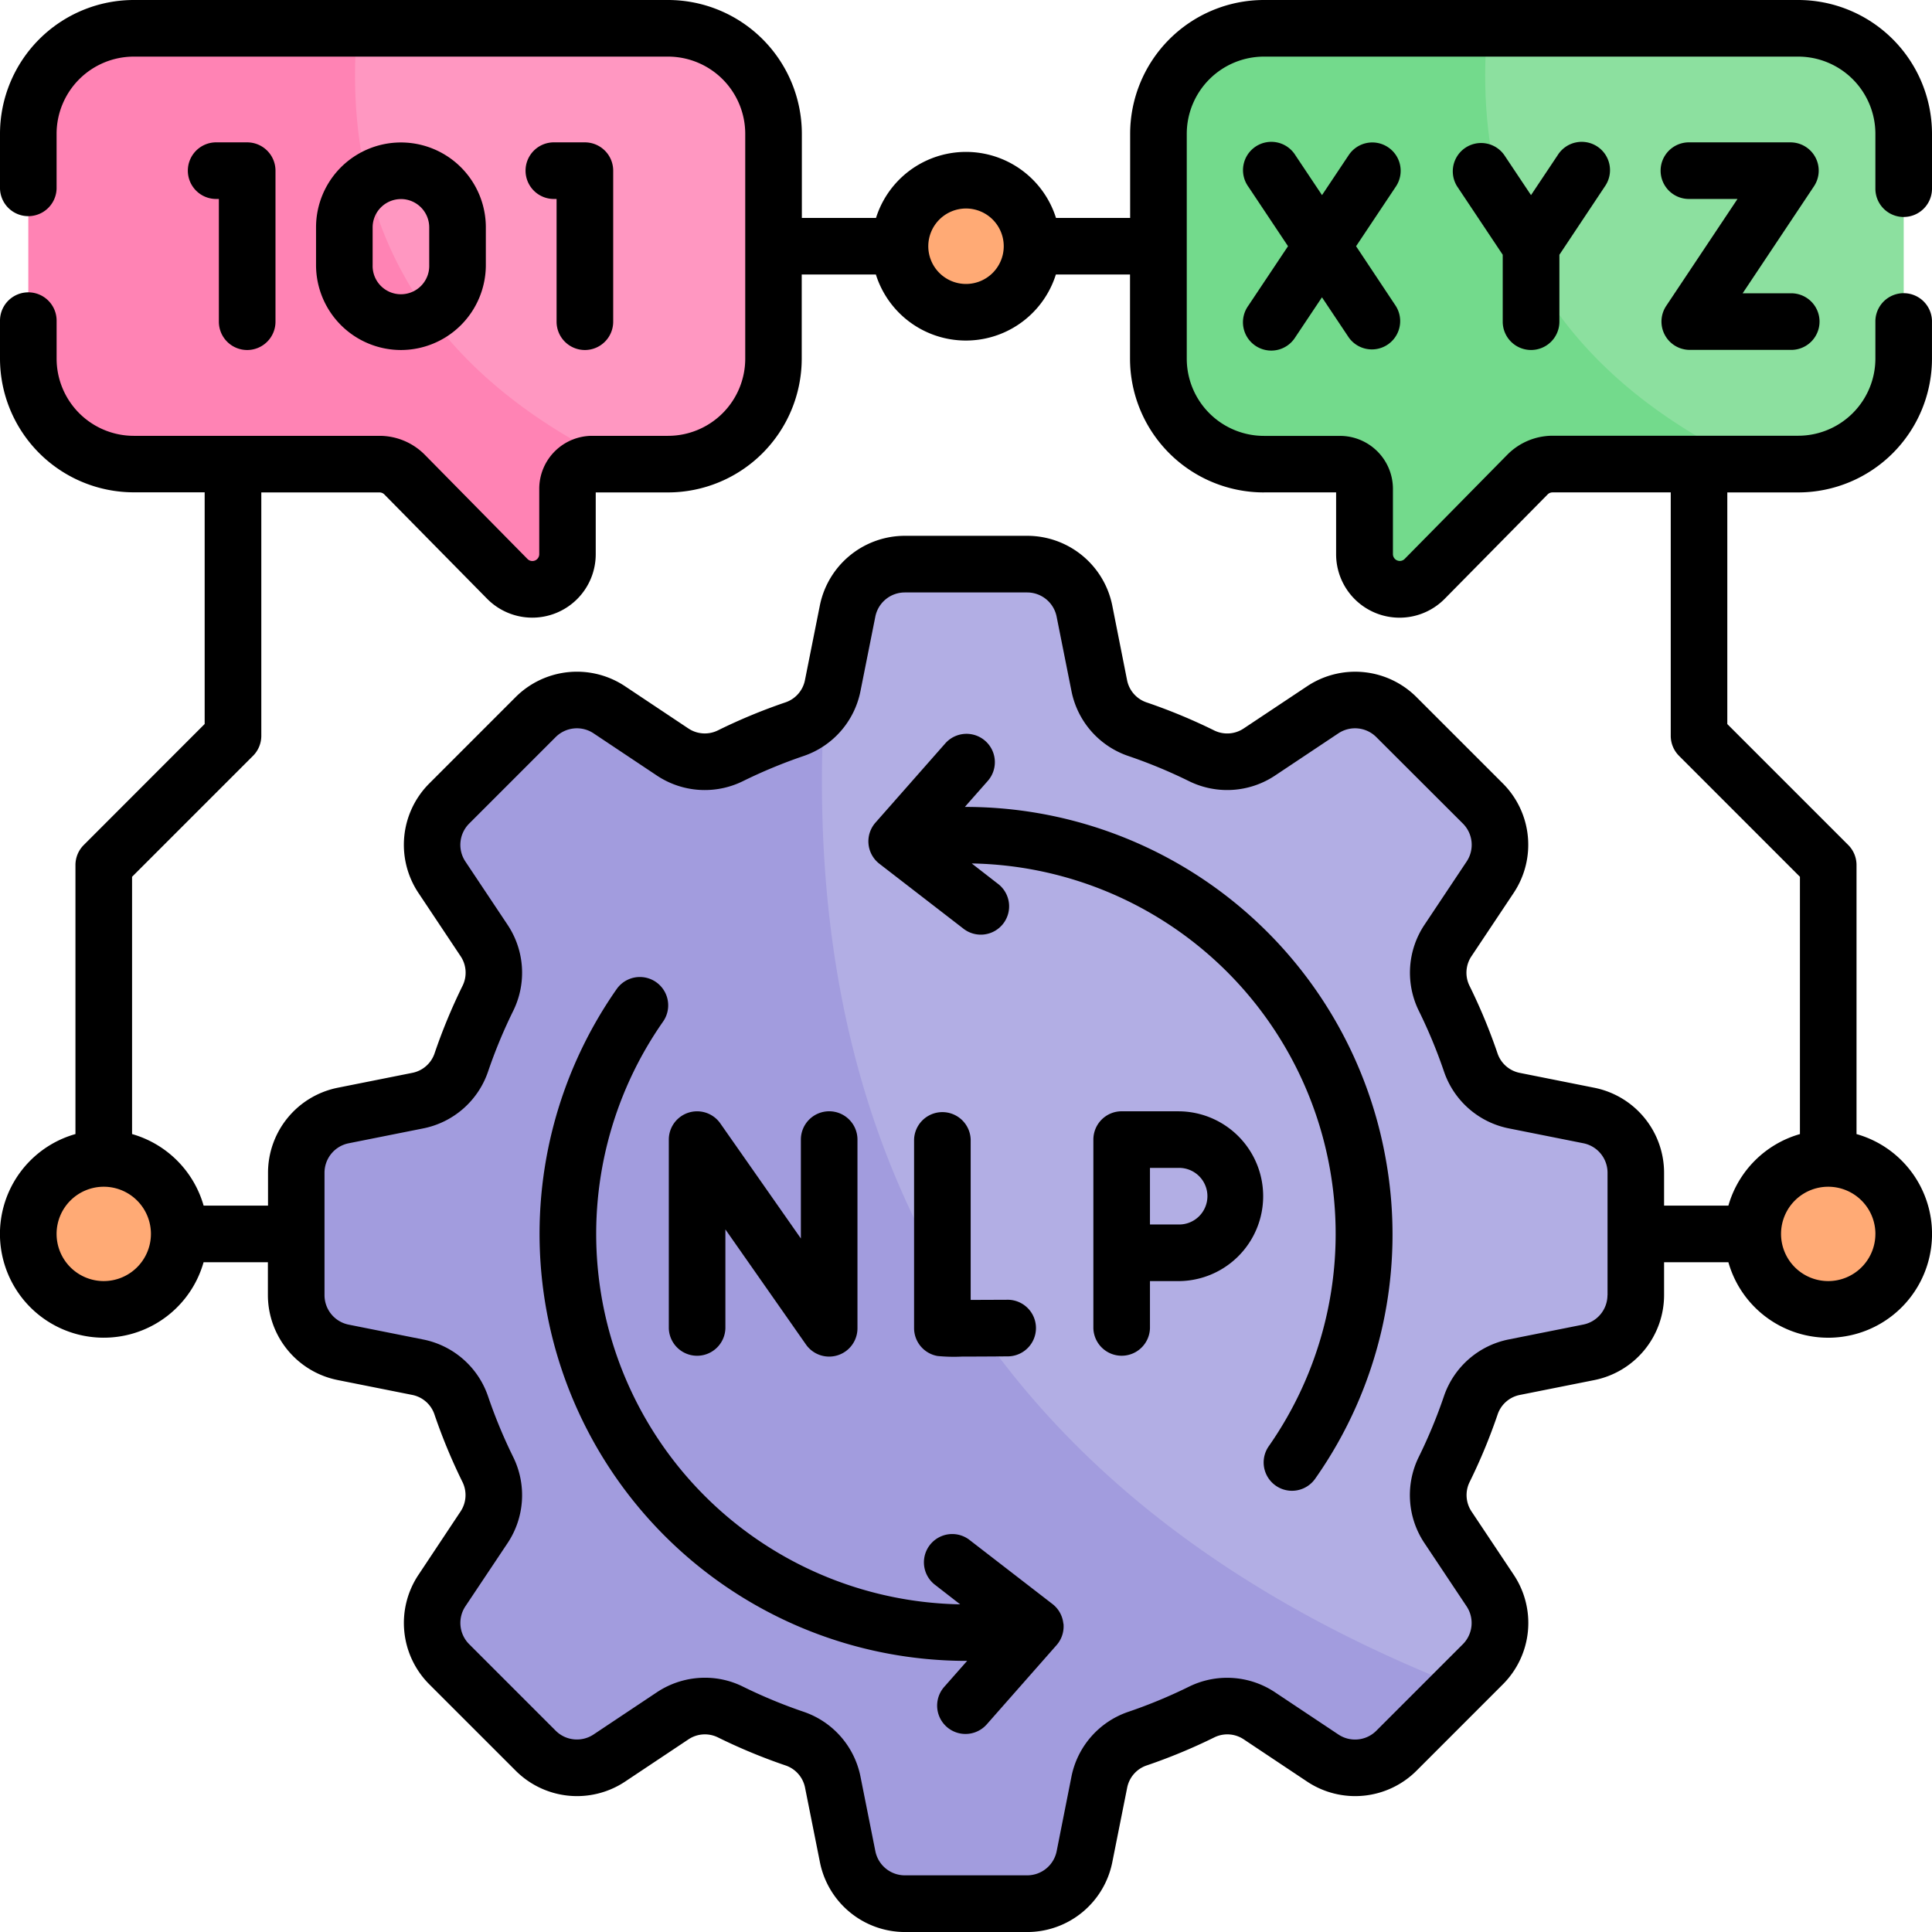
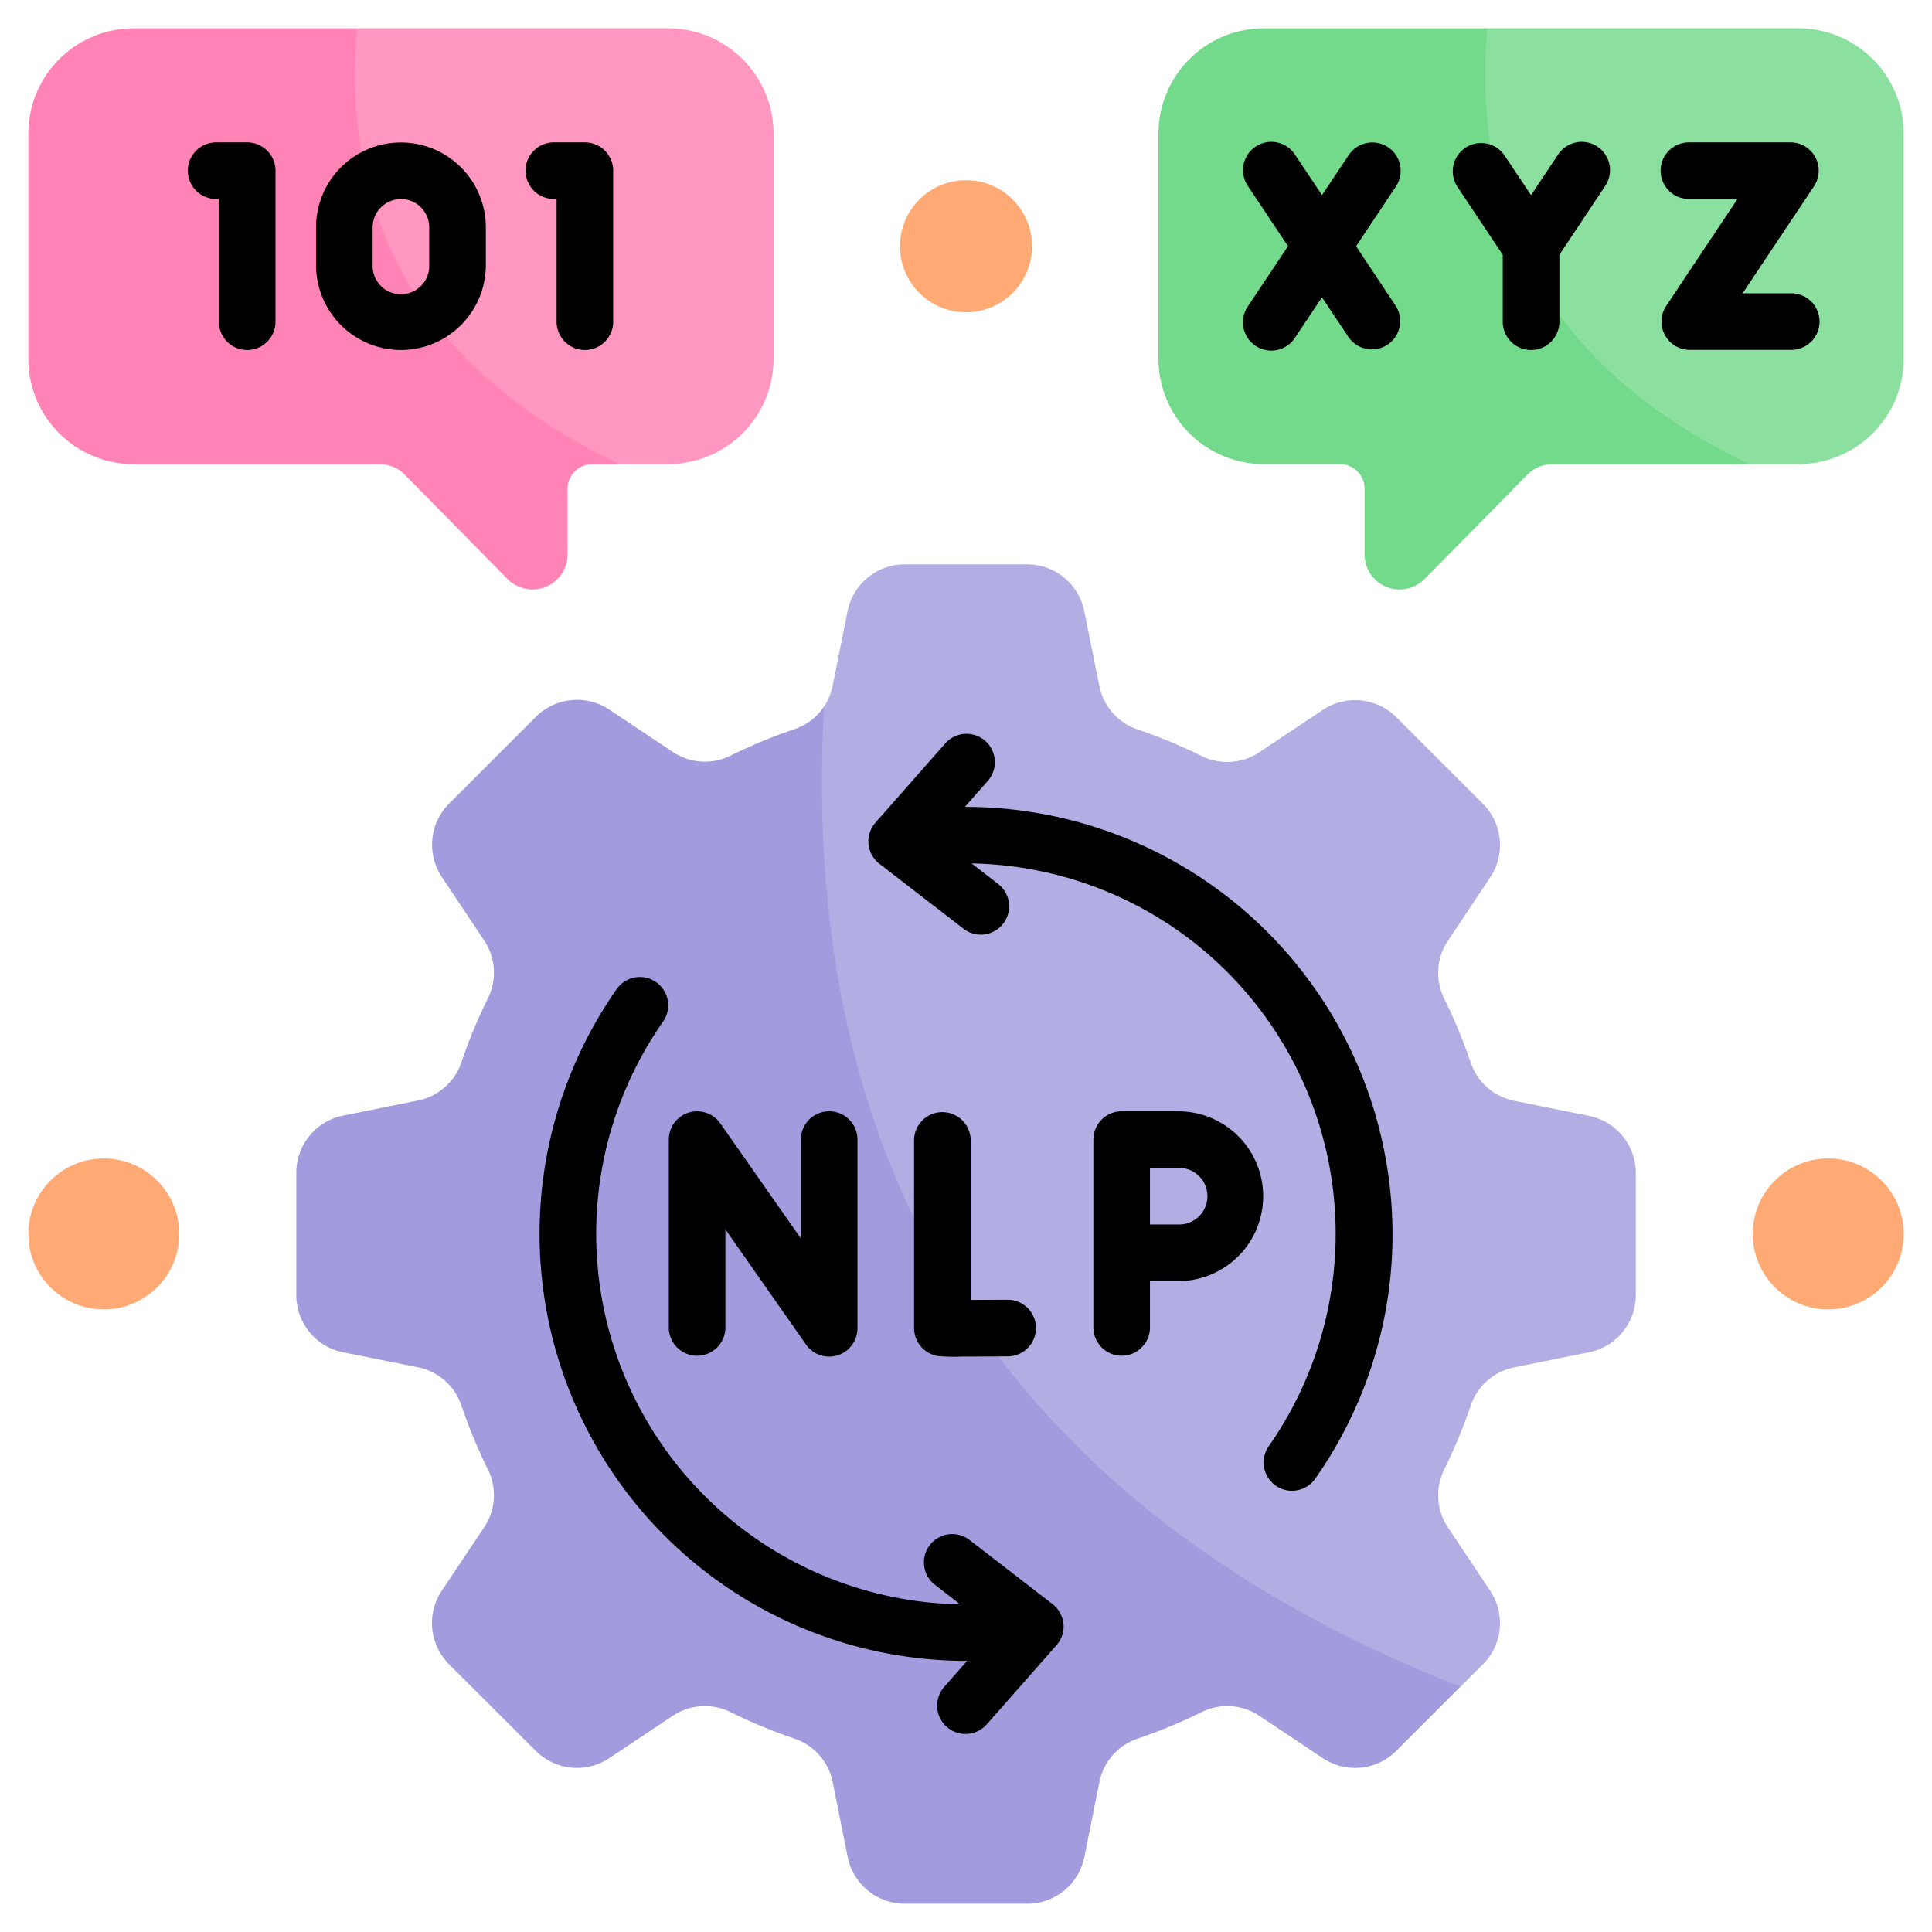
<svg xmlns="http://www.w3.org/2000/svg" width="77.123" height="77.123" viewBox="0 0 77.123 77.123">
  <g id="Group_109628" data-name="Group 109628" transform="translate(0)">
    <g id="Group_109635" data-name="Group 109635" transform="translate(1.13 1.13)">
      <g id="Group_109628-2" data-name="Group 109628" transform="translate(0 45.114)">
        <circle id="Ellipse_2144" data-name="Ellipse 2144" cx="3.013" cy="3.013" r="3.013" fill="#ffaa75" />
      </g>
      <g id="Group_109629" data-name="Group 109629" transform="translate(68.838 45.114)">
        <circle id="Ellipse_2145" data-name="Ellipse 2145" cx="3.013" cy="3.013" r="3.013" fill="#ffaa75" />
      </g>
      <g id="Group_109631" data-name="Group 109631" transform="translate(0)">
        <g id="Group_109630" data-name="Group 109630">
          <path id="Path_155149" data-name="Path 155149" d="M106.321,11.71v8.979a4.209,4.209,0,0,1-4.21,4.209h-1.937C91.059,21.845,86.859,16.216,89.7,7.5H102.11A4.209,4.209,0,0,1,106.321,11.71Z" transform="translate(-76.571 -7.5)" fill="#ff97c1" />
          <path id="Path_155150" data-name="Path 155150" d="M31.1,24.9H30.009a.982.982,0,0,0-.982.982v2.613a1.4,1.4,0,0,1-2.4.985l-4.1-4.162a1.4,1.4,0,0,0-1-.419H11.71a4.209,4.209,0,0,1-4.21-4.21V11.71A4.209,4.209,0,0,1,11.71,7.5h8.916C19.942,15.411,23.489,21.284,31.1,24.9Z" transform="translate(-7.5 -7.5)" fill="#ff83b4" />
        </g>
      </g>
      <g id="Group_109633" data-name="Group 109633" transform="translate(10.695 21.39)">
        <g id="Group_109632" data-name="Group 109632">
          <path id="Path_155151" data-name="Path 155151" d="M241.721,173.791v4.892a2.324,2.324,0,0,1-1.869,2.279l-2.977.6a2.308,2.308,0,0,0-1.738,1.511,21.126,21.126,0,0,1-1.071,2.583,2.308,2.308,0,0,0,.158,2.3l1.686,2.528a2.327,2.327,0,0,1-.291,2.934l-.9.9c-21.311-3.916-31.127-16.065-25.407-39.123a2.368,2.368,0,0,0,.348-.841l.595-2.976a2.324,2.324,0,0,1,2.279-1.869h4.892a2.324,2.324,0,0,1,2.279,1.869l.6,2.976a2.308,2.308,0,0,0,1.511,1.738,21.127,21.127,0,0,1,2.583,1.071,2.308,2.308,0,0,0,2.3-.158l2.528-1.686a2.327,2.327,0,0,1,2.934.291l3.458,3.458a2.327,2.327,0,0,1,.291,2.934l-1.686,2.528a2.308,2.308,0,0,0-.158,2.3,21.127,21.127,0,0,1,1.071,2.583,2.308,2.308,0,0,0,1.738,1.511l2.977.6A2.324,2.324,0,0,1,241.721,173.791Z" transform="translate(-188.247 -149.5)" fill="#b2aee4" />
          <path id="Path_155152" data-name="Path 155152" d="M124.976,224.878l-2.562,2.562a2.327,2.327,0,0,1-2.934.291l-2.528-1.685a2.308,2.308,0,0,0-2.3-.158,21.13,21.13,0,0,1-2.583,1.071,2.308,2.308,0,0,0-1.511,1.738l-.595,2.976a2.324,2.324,0,0,1-2.279,1.869h-4.892a2.324,2.324,0,0,1-2.279-1.869l-.595-2.976a2.308,2.308,0,0,0-1.511-1.738,21.13,21.13,0,0,1-2.583-1.071,2.308,2.308,0,0,0-2.3.158l-2.528,1.685a2.327,2.327,0,0,1-2.934-.291L84.6,223.982a2.327,2.327,0,0,1-.291-2.934L86,218.52a2.308,2.308,0,0,0,.158-2.3,21.127,21.127,0,0,1-1.071-2.583,2.308,2.308,0,0,0-1.738-1.511l-2.976-.595a2.324,2.324,0,0,1-1.869-2.279v-4.892a2.324,2.324,0,0,1,1.869-2.279l2.976-.6a2.308,2.308,0,0,0,1.738-1.511,21.136,21.136,0,0,1,1.071-2.583,2.308,2.308,0,0,0-.158-2.3l-1.686-2.528a2.327,2.327,0,0,1,.291-2.934l3.458-3.459a2.327,2.327,0,0,1,2.934-.291l2.528,1.686a2.308,2.308,0,0,0,2.3.158,21.122,21.122,0,0,1,2.583-1.071,2.283,2.283,0,0,0,1.163-.9C98.526,204.668,107.145,217.878,124.976,224.878Z" transform="translate(-78.5 -180.068)" fill="#a29cde" />
        </g>
      </g>
      <circle id="Ellipse_2146" data-name="Ellipse 2146" cx="2.636" cy="2.636" r="2.636" transform="translate(34.796 6.063)" fill="#ffaa75" />
      <g id="Group_109634" data-name="Group 109634" transform="translate(45.114)">
        <path id="Path_155153" data-name="Path 155153" d="M401.982,11.71v8.979a4.209,4.209,0,0,1-4.21,4.209h-1.937c-10.612-2.635-14.506-8.395-10.476-17.4h12.413A4.209,4.209,0,0,1,401.982,11.71Z" transform="translate(-372.232 -7.5)" fill="#8ce09f" />
        <path id="Path_155154" data-name="Path 155154" d="M330.6,24.9h-7.873a1.4,1.4,0,0,0-1,.419l-4.1,4.162a1.4,1.4,0,0,1-2.4-.985V25.882a.983.983,0,0,0-.982-.984H311.21A4.209,4.209,0,0,1,307,20.689V11.71a4.209,4.209,0,0,1,4.21-4.21h8.916c-.684,7.911,2.863,13.784,10.476,17.4Z" transform="translate(-307 -7.5)" fill="#73da8c" />
      </g>
    </g>
    <g id="Group_109642" data-name="Group 109642" transform="translate(0)">
      <g id="Group_109637" data-name="Group 109637" transform="translate(7.532 5.687)">
        <g id="Group_109636" data-name="Group 109636" transform="translate(5.084)">
          <path id="Path_155155" data-name="Path 155155" d="M87.139,46.037a3.393,3.393,0,0,1-3.389-3.389V41.141a3.389,3.389,0,0,1,6.778,0v1.506A3.393,3.393,0,0,1,87.139,46.037Zm0-6.025a1.131,1.131,0,0,0-1.13,1.13v1.506a1.13,1.13,0,1,0,2.259,0V41.141A1.131,1.131,0,0,0,87.139,40.011Z" transform="translate(-83.75 -37.752)" />
        </g>
        <path id="Path_155156" data-name="Path 155156" d="M52.335,46.037a1.13,1.13,0,0,1-1.13-1.13v-4.9H51.13a1.13,1.13,0,1,1,0-2.259h1.205a1.13,1.13,0,0,1,1.13,1.13v6.025A1.13,1.13,0,0,1,52.335,46.037Z" transform="translate(-50 -37.752)" />
        <path id="Path_155157" data-name="Path 155157" d="M141.835,46.037a1.13,1.13,0,0,1-1.13-1.13v-4.9h-.075a1.13,1.13,0,1,1,0-2.259h1.205a1.13,1.13,0,0,1,1.13,1.13v6.025A1.13,1.13,0,0,1,141.835,46.037Z" transform="translate(-126.019 -37.752)" />
      </g>
      <g id="Group_109638" data-name="Group 109638" transform="translate(49.633 5.686)">
        <path id="Path_155158" data-name="Path 155158" d="M335.274,37.941a1.13,1.13,0,0,0-1.566.313l-1.068,1.6-1.068-1.6a1.13,1.13,0,1,0-1.88,1.253l1.591,2.386L329.69,44.28a1.13,1.13,0,1,0,1.88,1.253l1.068-1.6,1.068,1.6a1.13,1.13,0,0,0,1.88-1.253L334,41.894l1.591-2.386A1.13,1.13,0,0,0,335.274,37.941Z" transform="translate(-329.5 -37.751)" />
        <path id="Path_155159" data-name="Path 155159" d="M446.475,38.349a1.13,1.13,0,0,0-1-.6h-4.017a1.13,1.13,0,1,0,0,2.259h1.906l-2.846,4.269a1.13,1.13,0,0,0,.94,1.756h4.017a1.13,1.13,0,1,0,0-2.259h-1.906l2.846-4.269A1.13,1.13,0,0,0,446.475,38.349Z" transform="translate(-423.638 -37.752)" />
        <path id="Path_155160" data-name="Path 155160" d="M388.055,46.036a1.13,1.13,0,0,0,1.13-1.13V42.235L391,39.507a1.13,1.13,0,1,0-1.88-1.253l-1.068,1.6-1.068-1.6a1.13,1.13,0,0,0-1.88,1.253l1.819,2.728v2.671a1.13,1.13,0,0,0,1.13,1.13Z" transform="translate(-376.569 -37.751)" />
      </g>
      <g id="Group_109641" data-name="Group 109641" transform="translate(21.536 29.298)">
        <g id="Group_109639" data-name="Group 109639" transform="translate(14.953 15.063)">
          <path id="Path_155161" data-name="Path 155161" d="M244.162,304.292a6.68,6.68,0,0,1-.976-.023,1.13,1.13,0,0,1-.939-1.114V295.63a1.13,1.13,0,0,1,2.259,0v6.4l1.5-.006h.007a1.13,1.13,0,0,1,.006,2.259C245.157,304.29,244.567,304.292,244.162,304.292Z" transform="translate(-242.247 -294.5)" />
        </g>
        <g id="Group_109640" data-name="Group 109640">
          <path id="Path_155162" data-name="Path 155162" d="M163.887,284.725a1.13,1.13,0,0,0-.434-.786l-3.335-2.576a1.13,1.13,0,0,0-1.381,1.788l1.03.8a14.789,14.789,0,0,1-11.86-23.261,1.13,1.13,0,0,0-1.851-1.3,17.047,17.047,0,0,0,13.915,26.818h.075l-.916,1.039a1.13,1.13,0,1,0,1.7,1.494l2.785-3.161a1.132,1.132,0,0,0,.277-.855Z" transform="translate(-142.975 -249.206)" />
          <path id="Path_155163" data-name="Path 155163" d="M250.813,211.5a17.043,17.043,0,0,0-16.807-14.087l.916-1.039a1.13,1.13,0,1,0-1.7-1.494l-2.785,3.161a1.13,1.13,0,0,0,.157,1.641l3.335,2.576a1.13,1.13,0,1,0,1.381-1.788l-1.03-.8a14.789,14.789,0,0,1,11.859,23.261,1.13,1.13,0,0,0,1.851,1.3A16.932,16.932,0,0,0,250.813,211.5Z" transform="translate(-217.026 -194.5)" />
        </g>
        <path id="Path_155164" data-name="Path 155164" d="M183.648,294.5a1.13,1.13,0,0,0-1.13,1.13v3.948l-3.211-4.587a1.13,1.13,0,0,0-2.061.64v7.532a1.13,1.13,0,0,0,2.259,0v-3.947l3.211,4.587a1.13,1.13,0,0,0,2.061-.64V295.63A1.13,1.13,0,0,0,183.648,294.5Z" transform="translate(-172.084 -279.437)" />
        <path id="Path_155165" data-name="Path 155165" d="M293.143,294.5h-2.259a1.13,1.13,0,0,0-1.13,1.13v7.532a1.13,1.13,0,0,0,2.259,0v-1.883h1.13a3.389,3.389,0,1,0,0-6.778Zm0,4.519h-1.13V296.76h1.13a1.13,1.13,0,1,1,0,2.259Z" transform="translate(-267.644 -279.437)" />
      </g>
-       <path id="Path_155166" data-name="Path 155166" d="M75.993,8.661a1.13,1.13,0,0,0,1.13-1.13V5.34A5.346,5.346,0,0,0,71.783,0H50.454a5.346,5.346,0,0,0-5.34,5.34V8.7h-2.96a3.766,3.766,0,0,0-7.185,0h-2.96V5.34A5.346,5.346,0,0,0,26.669,0H5.34A5.346,5.346,0,0,0,0,5.34V7.532a1.13,1.13,0,0,0,2.259,0V5.34a3.084,3.084,0,0,1,3.08-3.08H26.669a3.084,3.084,0,0,1,3.08,3.08v8.979a3.083,3.083,0,0,1-3.08,3.079H23.638a2.115,2.115,0,0,0-2.112,2.113v2.612a.274.274,0,0,1-.468.192l-4.1-4.161a2.546,2.546,0,0,0-1.8-.756H5.34a3.083,3.083,0,0,1-3.08-3.079V12.8A1.13,1.13,0,0,0,0,12.8v1.515a5.345,5.345,0,0,0,5.34,5.338H8.17v9.248L3.343,33.732a1.13,1.13,0,0,0-.331.8V45.27a4.143,4.143,0,1,0,5.115,5.116h2.567V51.7a3.464,3.464,0,0,0,2.778,3.388l2.977.594a1.178,1.178,0,0,1,.889.766,22.5,22.5,0,0,0,1.128,2.721,1.18,1.18,0,0,1-.085,1.173L16.7,62.872a3.464,3.464,0,0,0,.432,4.359l3.459,3.458a3.464,3.464,0,0,0,4.359.432l2.528-1.685a1.18,1.18,0,0,1,1.173-.085,22.486,22.486,0,0,0,2.721,1.128,1.178,1.178,0,0,1,.766.889l.594,2.977a3.464,3.464,0,0,0,3.388,2.779h4.891A3.464,3.464,0,0,0,44.4,74.345l.594-2.977a1.178,1.178,0,0,1,.766-.889,22.478,22.478,0,0,0,2.721-1.128,1.18,1.18,0,0,1,1.173.085l2.528,1.685a3.464,3.464,0,0,0,4.359-.432l3.458-3.459a3.464,3.464,0,0,0,.432-4.359l-1.685-2.528a1.18,1.18,0,0,1-.085-1.173,22.505,22.505,0,0,0,1.127-2.721,1.178,1.178,0,0,1,.889-.766l2.977-.594A3.464,3.464,0,0,0,66.428,51.7V50.386h2.567a4.143,4.143,0,1,0,5.115-5.115V34.531a1.131,1.131,0,0,0-.331-.8l-4.827-4.827V19.657h2.83a5.345,5.345,0,0,0,5.34-5.338V12.8a1.13,1.13,0,0,0-2.259,0v1.515a3.083,3.083,0,0,1-3.08,3.079H61.973a2.545,2.545,0,0,0-1.8.755l-4.1,4.162a.274.274,0,0,1-.469-.192V19.511A2.115,2.115,0,0,0,53.485,17.4H50.454a3.083,3.083,0,0,1-3.08-3.079V5.34a3.084,3.084,0,0,1,3.08-3.08H71.783a3.084,3.084,0,0,1,3.08,3.08V7.532a1.13,1.13,0,0,0,1.13,1.13ZM38.562,8.323a1.506,1.506,0,1,1-1.506,1.506A1.508,1.508,0,0,1,38.562,8.323ZM4.142,51.139a1.883,1.883,0,1,1,1.883-1.883A1.885,1.885,0,0,1,4.142,51.139Zm60.026.563a1.2,1.2,0,0,1-.961,1.172l-2.977.594a3.444,3.444,0,0,0-2.586,2.256,20.27,20.27,0,0,1-1.014,2.447,3.446,3.446,0,0,0,.231,3.426l1.685,2.528a1.2,1.2,0,0,1-.149,1.508l-3.459,3.459a1.2,1.2,0,0,1-1.508.149L50.9,67.556a3.446,3.446,0,0,0-3.427-.231,20.208,20.208,0,0,1-2.447,1.014,3.444,3.444,0,0,0-2.256,2.586L42.18,73.9a1.2,1.2,0,0,1-1.172.961H36.116a1.2,1.2,0,0,1-1.172-.961l-.594-2.977a3.444,3.444,0,0,0-2.256-2.586,20.229,20.229,0,0,1-2.447-1.014,3.4,3.4,0,0,0-1.506-.35,3.463,3.463,0,0,0-1.92.581l-2.528,1.685a1.2,1.2,0,0,1-1.508-.149l-3.459-3.459a1.2,1.2,0,0,1-.149-1.508L20.261,61.6a3.446,3.446,0,0,0,.231-3.426,20.225,20.225,0,0,1-1.014-2.447,3.444,3.444,0,0,0-2.586-2.256l-2.977-.594a1.2,1.2,0,0,1-.961-1.172V46.811a1.2,1.2,0,0,1,.961-1.172l2.977-.594a3.444,3.444,0,0,0,2.586-2.256,20.269,20.269,0,0,1,1.014-2.447,3.446,3.446,0,0,0-.231-3.426l-1.685-2.528a1.2,1.2,0,0,1,.149-1.508l3.459-3.459a1.2,1.2,0,0,1,1.508-.149l2.527,1.685a3.447,3.447,0,0,0,3.427.231,20.207,20.207,0,0,1,2.447-1.014,3.444,3.444,0,0,0,2.256-2.586l.594-2.977a1.2,1.2,0,0,1,1.172-.961h4.891a1.2,1.2,0,0,1,1.172.961l.594,2.977a3.444,3.444,0,0,0,2.256,2.586,20.229,20.229,0,0,1,2.447,1.014,3.447,3.447,0,0,0,3.426-.231l2.528-1.685a1.2,1.2,0,0,1,1.508.149L58.4,32.879a1.2,1.2,0,0,1,.149,1.508l-1.685,2.528a3.446,3.446,0,0,0-.231,3.426,20.226,20.226,0,0,1,1.014,2.447,3.444,3.444,0,0,0,2.586,2.256l2.977.594a1.2,1.2,0,0,1,.961,1.172V51.7Zm10.695-2.446a1.883,1.883,0,1,1-1.883-1.883A1.885,1.885,0,0,1,74.864,49.256Zm-24.41-29.6h2.883v2.466A2.532,2.532,0,0,0,57.674,23.9l4.106-4.163a.272.272,0,0,1,.193-.081h4.721v9.716a1.131,1.131,0,0,0,.331.8L71.851,35V45.271a4.16,4.16,0,0,0-2.856,2.856H66.428V46.811a3.464,3.464,0,0,0-2.778-3.388l-2.977-.594a1.178,1.178,0,0,1-.889-.766,22.5,22.5,0,0,0-1.128-2.721,1.18,1.18,0,0,1,.085-1.173l1.685-2.528A3.464,3.464,0,0,0,60,31.282l-3.459-3.458a3.463,3.463,0,0,0-4.359-.432L49.65,29.077a1.18,1.18,0,0,1-1.173.085,22.484,22.484,0,0,0-2.721-1.128,1.178,1.178,0,0,1-.766-.889L44.4,24.168a3.464,3.464,0,0,0-3.388-2.779H36.116a3.464,3.464,0,0,0-3.388,2.778l-.594,2.977a1.178,1.178,0,0,1-.766.889,22.478,22.478,0,0,0-2.721,1.128,1.181,1.181,0,0,1-1.173-.085l-2.528-1.685a3.464,3.464,0,0,0-4.359.432l-3.458,3.459A3.464,3.464,0,0,0,16.7,35.64l1.685,2.528a1.18,1.18,0,0,1,.085,1.173,22.507,22.507,0,0,0-1.127,2.721,1.178,1.178,0,0,1-.889.766l-2.977.594a3.464,3.464,0,0,0-2.778,3.388v1.316H8.128a4.159,4.159,0,0,0-2.856-2.856V35L10.1,30.172a1.13,1.13,0,0,0,.331-.8V19.657H15.15a.273.273,0,0,1,.194.082l4.1,4.162a2.533,2.533,0,0,0,4.337-1.779V19.657h2.883a5.345,5.345,0,0,0,5.34-5.338V10.958h2.96a3.766,3.766,0,0,0,7.185,0h2.96v3.361a5.345,5.345,0,0,0,5.34,5.338Z" transform="translate(0)" />
    </g>
  </g>
</svg>